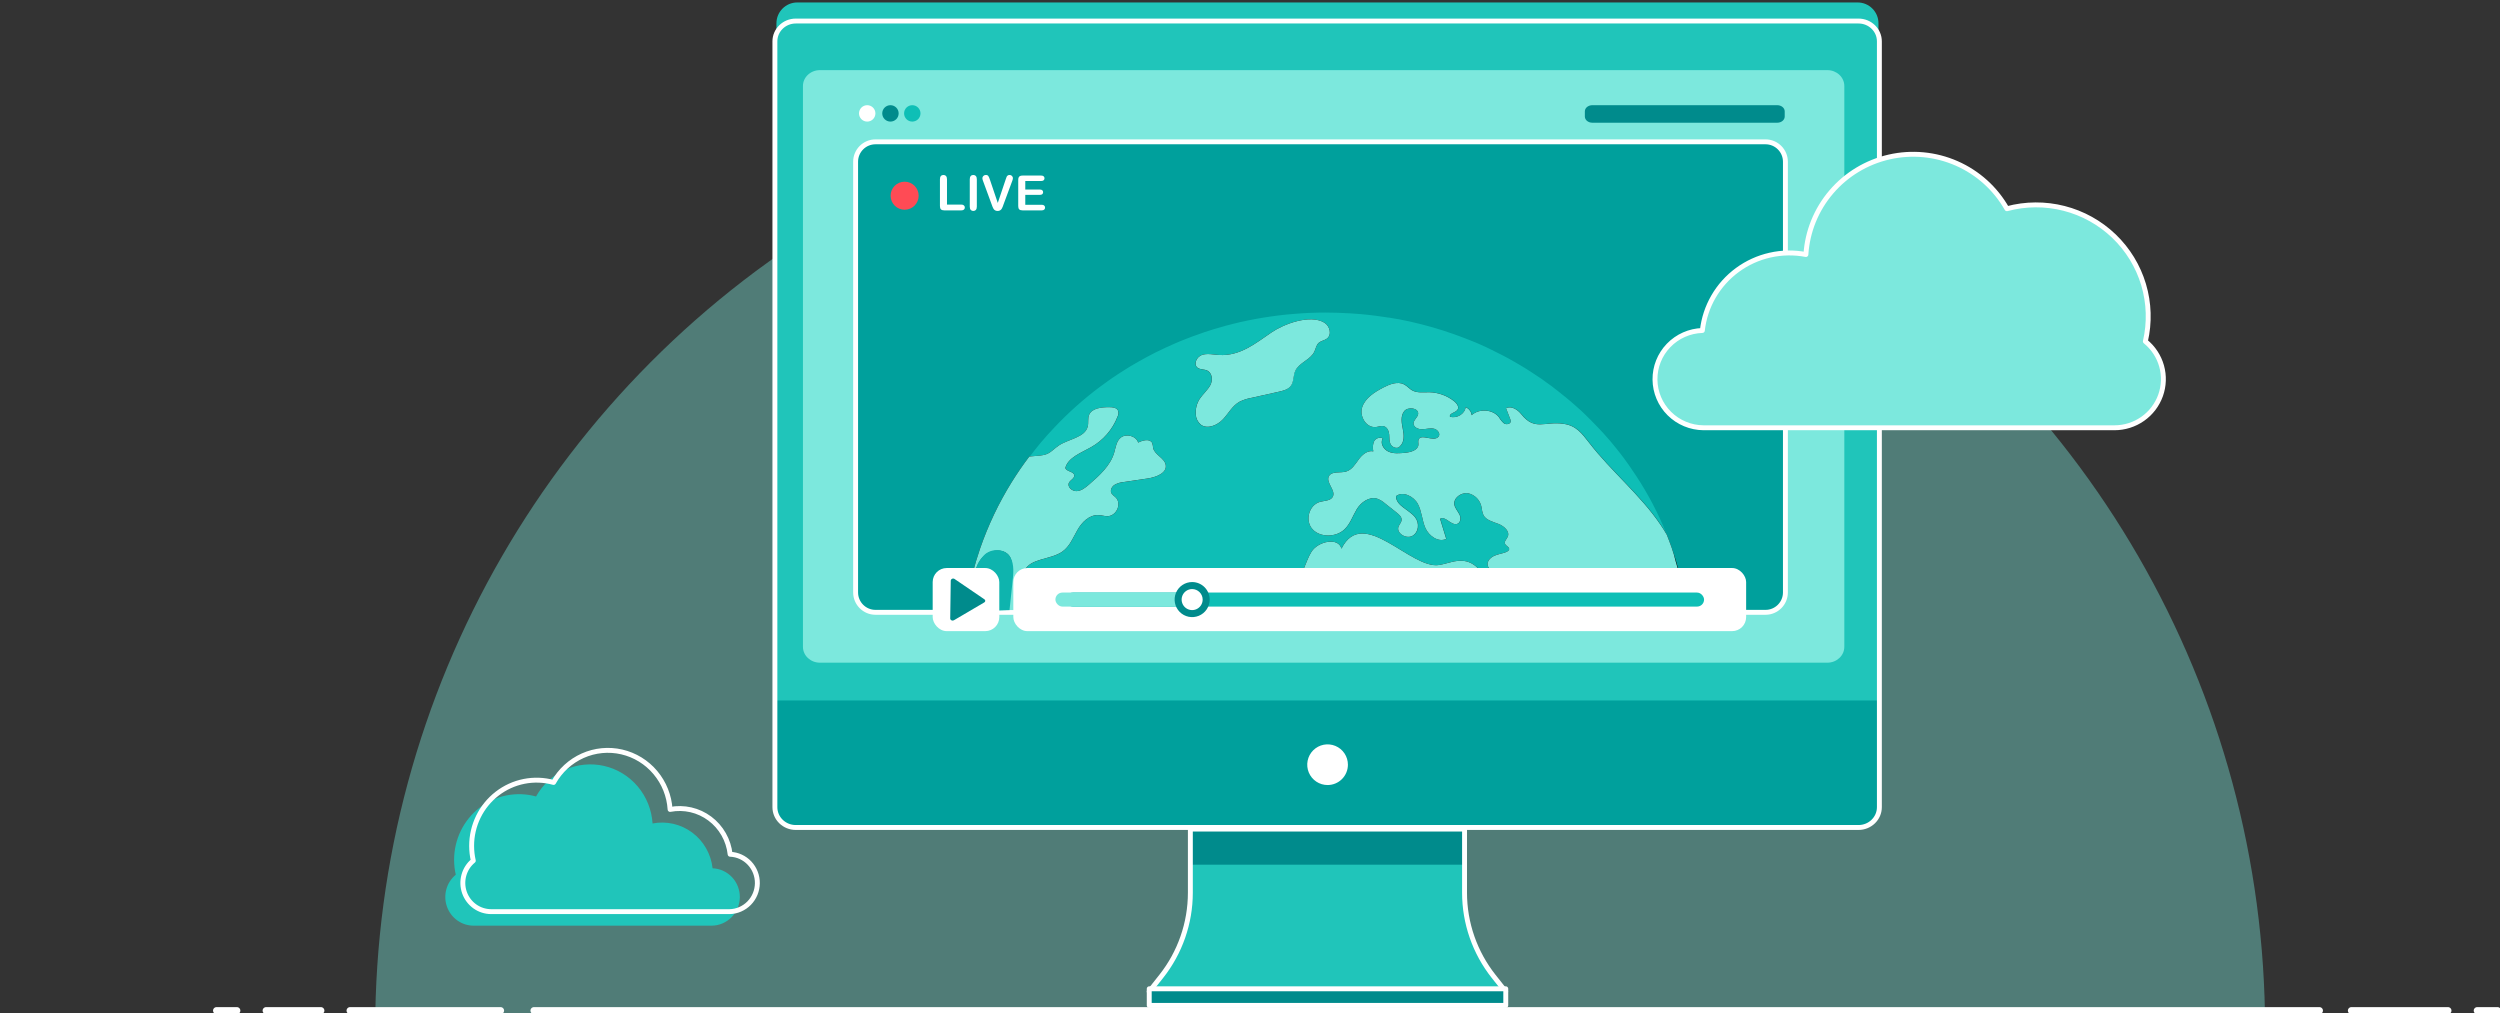
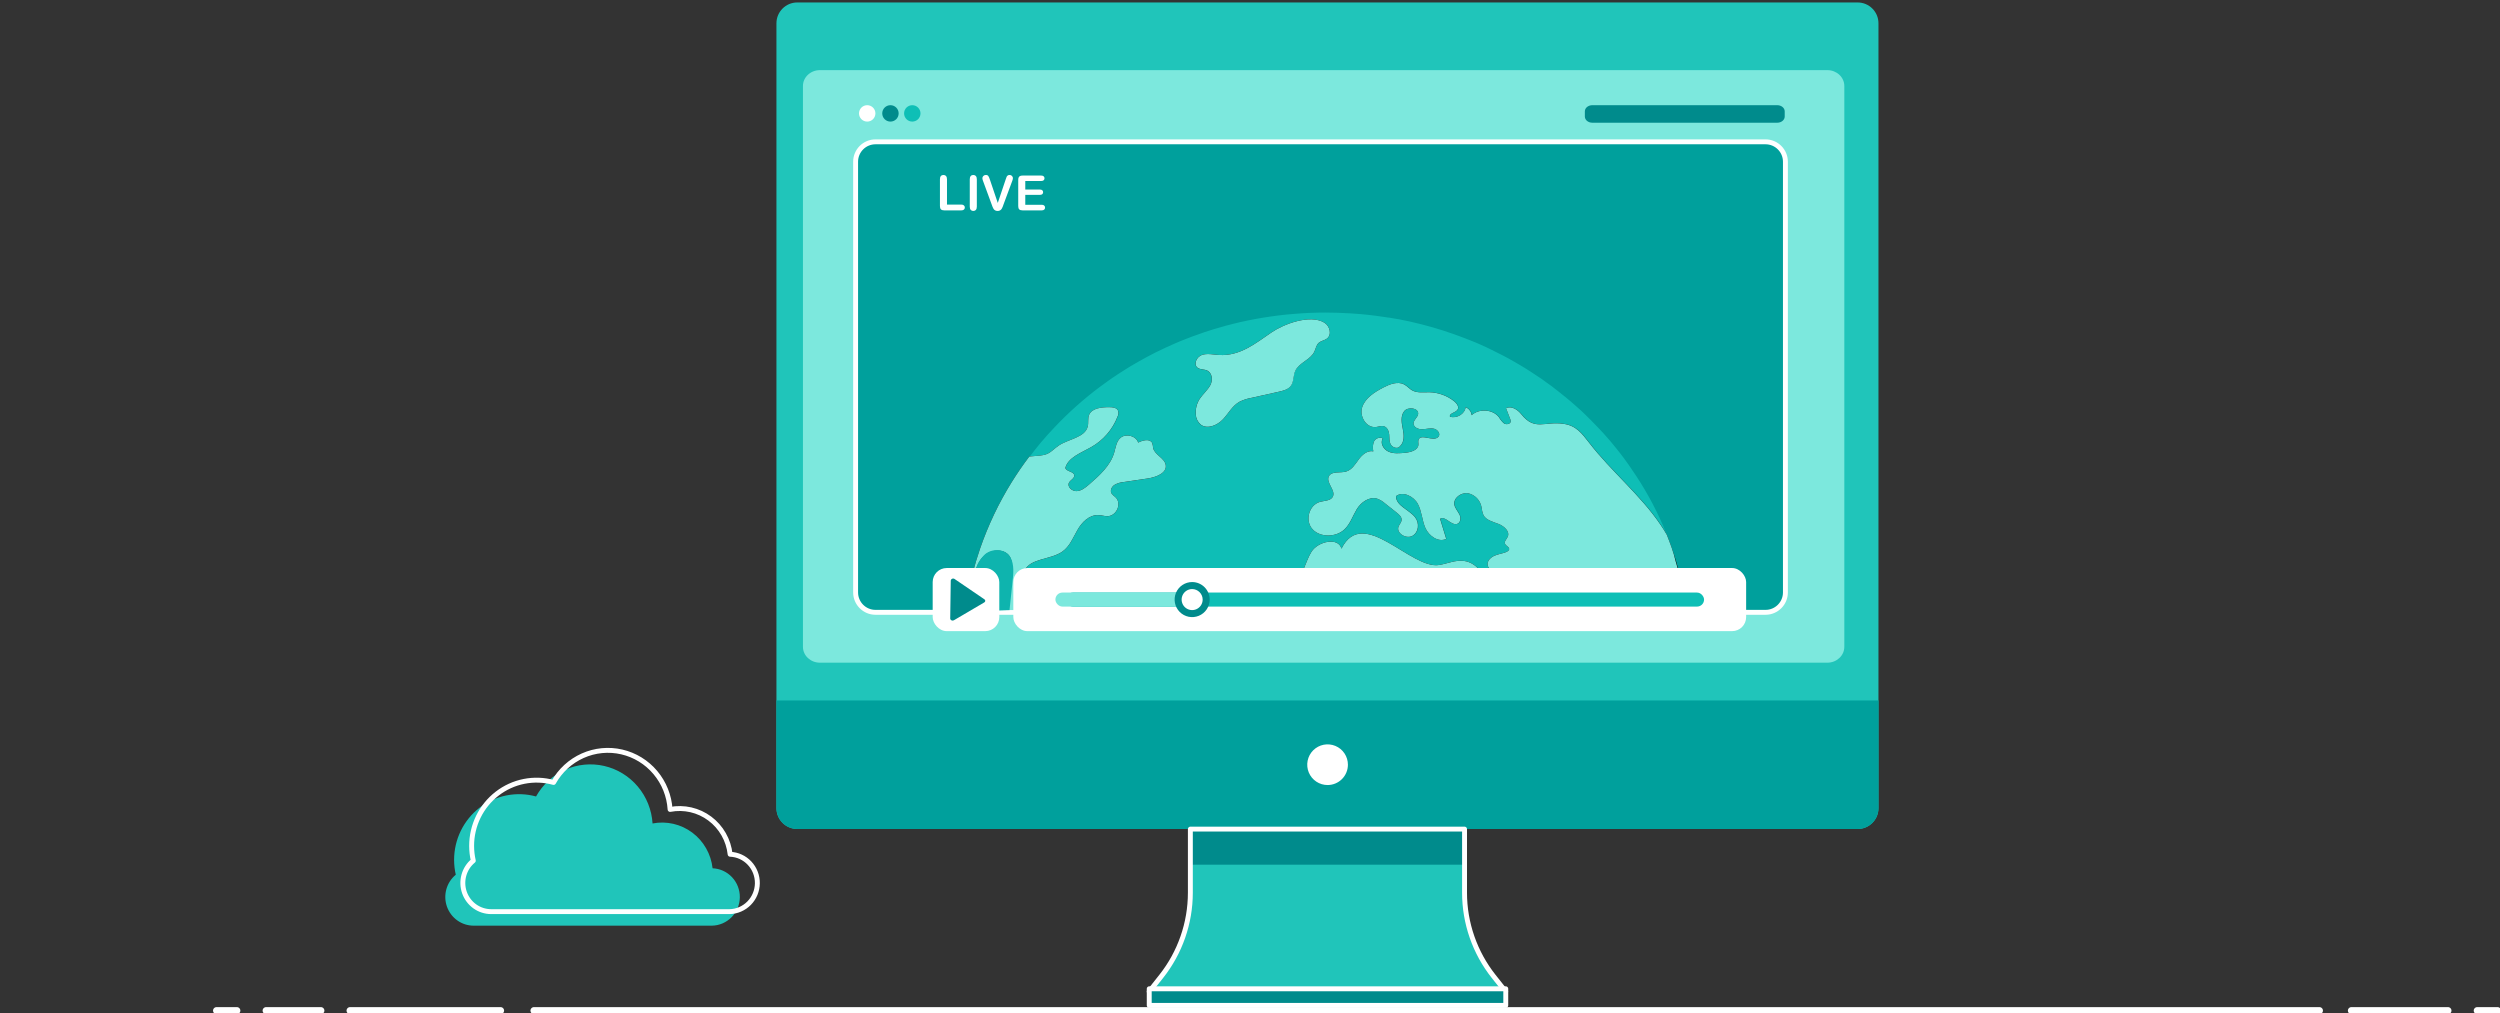
<svg xmlns="http://www.w3.org/2000/svg" width="713" height="289" viewBox="0 0 713 289" fill="none">
  <rect x="0" y="0" width="713" height="289" fill="#333333" stroke="none" />
  <g clip-path="url(#clip0_4644_6914)">
-     <circle cx="376.5" cy="293.5" r="269.5" fill="#7CE8DD" fill-opacity="0.4" />
    <path d="M529.797 0.701H227.382C224.101 0.701 221.441 3.361 221.441 6.642V230.479C221.441 233.76 224.101 236.42 227.382 236.42H529.797C533.078 236.42 535.738 233.76 535.738 230.479V6.642C535.738 3.361 533.078 0.701 529.797 0.701Z" fill="#20C5BA" />
    <path d="M221.441 199.779H535.738V230.493C535.738 232.068 535.112 233.579 533.998 234.694C532.884 235.808 531.373 236.434 529.797 236.434H227.389C225.814 236.434 224.302 235.808 223.188 234.694C222.074 233.579 221.448 232.068 221.448 230.493V199.779H221.441Z" fill="#00A09C" />
    <path d="M417.689 254.6V236.462H339.49V254.6C339.486 263.265 336.559 271.675 331.181 278.469L327.755 282.791H429.417L425.991 278.469C420.613 271.675 417.688 263.264 417.689 254.6V254.6Z" fill="#20C5BA" />
    <path d="M417.549 236.798H339.784V246.606H417.549V236.798Z" fill="#008B8C" />
    <path d="M417.689 254.6V236.462H339.49V254.6C339.486 263.265 336.559 271.675 331.181 278.469L327.755 282.791H429.417L425.991 278.469C420.613 271.675 417.688 263.264 417.689 254.6V254.6Z" stroke="white" stroke-width="1.401" stroke-linecap="round" stroke-linejoin="round" />
    <path d="M429.445 282H327.762V286.743H429.445V282Z" fill="#008B8C" stroke="white" stroke-width="1.401" stroke-linecap="round" stroke-linejoin="round" />
    <path d="M329.079 115.387C329.079 115.387 328.091 115.387 324.946 113.985C321.8 112.584 319.229 113.096 320.805 113.803C322.381 114.511 325.338 115.59 325.338 115.59C325.338 115.59 321.989 115.415 324.946 116.29C327.902 117.166 331.881 116.452 329.079 115.387Z" fill="black" />
    <path d="M367.905 106.111C367.905 106.111 366.91 109.319 366.329 110.02C365.747 110.721 363.372 111.799 362.784 113.761C362.195 115.723 362.784 118.581 363.961 120.361C365.138 122.14 366.133 122.322 368.865 123.037C371.597 123.751 375.759 123.037 377.335 123.219C378.911 123.401 376.747 126.253 376.747 127.142C376.747 128.032 380.684 129.819 380.88 131.423C381.076 133.027 379.304 136.418 380.88 138.555C382.456 140.692 383.045 142.121 383.045 143.375C383.045 144.629 382.456 146.584 386.394 147.116C390.331 147.648 393.091 146.044 393.68 143.725C394.268 141.406 394.268 139.094 396.041 138.198C396.915 137.725 397.617 136.986 398.042 136.088C398.468 135.189 398.597 134.179 398.409 133.202C398.016 131.241 397.617 128.389 399.193 127.317C400.77 126.246 403.922 124.291 404.097 122.322C404.273 120.354 402.521 122.147 399.964 120.361C397.407 118.574 394.646 113.229 394.051 111.799C393.455 110.37 393.462 109.13 395.627 111.799C397.792 114.469 398.437 119.828 401.778 119.828C405.12 119.828 409.849 116.08 410.045 114.301C410.241 112.521 408.077 113.6 405.716 111.982C403.355 110.363 401.778 106.454 404.728 107.519C407.677 108.584 411.622 112.157 413.198 112.157C414.774 112.157 419.503 110.552 419.699 113.411C419.896 116.269 418.712 120.9 421.472 121.075C424.232 121.25 423.441 118.224 424.225 117.152C425.01 116.08 429.347 112.871 430.334 113.586C431.322 114.301 430.727 117.152 433.284 117.334C435.841 117.516 436.829 118.035 436.044 118.938C435.259 119.842 435.056 122.862 436.044 122.504C437.032 122.147 435.848 119.114 437.62 120.01C439.393 120.907 442.146 119.114 442.146 118.224C442.146 117.334 438.804 116.262 439.785 114.658C440.766 113.054 443.919 112.696 446.091 112.514C448.262 112.332 450.224 109.305 449.236 107.519C448.248 105.732 447.464 104.492 448.648 104.135C449.832 103.778 447.863 102.734 447.863 102.173C447.863 101.613 449.635 100.212 450.812 101.277C451.989 102.342 451.408 103.778 452.389 104.85C453.37 105.922 454.554 105.739 454.554 104.31C454.476 103.047 454.279 101.795 453.965 100.569C453.965 100.569 455.738 99.168 456.725 99.315C457.713 99.462 460.467 96.288 461.251 93.97C462.036 91.651 461.447 90.221 460.27 90.221C459.093 90.221 457.118 87.727 459.283 86.298C461.447 84.869 464.796 83.804 466.372 84.337C467.949 84.869 469.133 84.154 470.114 82.732C471.094 81.31 473.462 81.331 474.646 81.331C475.83 81.331 477.007 78.655 477.204 80.084C477.4 81.513 473.07 84.54 472.299 86.501C471.529 88.463 470.723 91.496 472.496 91.679C474.268 91.861 475.06 88.82 475.452 87.398C475.844 85.976 476.041 83.475 477.225 83.293C478.408 83.111 478.997 83.832 480.77 82.592C482.542 81.352 484.903 81.191 485.302 79.383C485.702 77.576 486.479 73.674 484.314 71.677C482.15 69.68 480.77 70.976 478.409 71.677C476.048 72.377 473.287 68.293 473.287 68.293C471.787 68.065 470.272 67.945 468.754 67.936C466.393 67.936 465.406 65.435 463.85 65.26C462.295 65.084 462.449 67.396 460.894 67.936C459.339 68.475 458.925 68.111 457.741 68.111C456.557 68.111 455.38 68.468 454.988 67.41C454.596 66.353 453.587 64.559 452.228 64.384C450.869 64.209 449.271 64.916 448.486 64.916C447.702 64.916 444.942 64.026 444.157 64.026C443.372 64.026 440.409 64.559 440.409 64.559C440.409 64.559 444.745 59.031 443.954 57.602C443.162 56.173 440.016 55.823 438.244 56.355C436.471 56.888 434.699 56.712 433.522 57.427C432.345 58.142 428.989 58.674 428.001 60.103C427.014 61.532 427.217 62.065 425.837 62.955C424.456 63.844 424.435 65.274 424.66 66.703C424.884 68.132 422.887 65.091 421.507 66.002C420.127 66.913 419.342 67.403 419.734 68.678C420.127 69.954 421.703 71.348 421.311 72.602C420.918 73.856 417.962 74.921 417.962 73.134C417.962 71.348 419.538 64.398 417.366 64.573C415.195 64.748 414.613 67.249 415.202 69.036C415.79 70.822 416.19 71.53 415.006 71.53C413.822 71.53 412.252 69.211 411.068 70.458C409.884 71.705 406.535 71.859 404.959 72.062C403.383 72.265 401.022 74.563 399.845 75.453C398.668 76.343 398.269 77.772 396.097 77.947C393.925 78.122 392.559 74.206 393.54 74.206C394.52 74.206 398.072 75.986 398.072 73.849C398.072 71.712 392.559 69.568 389.798 69.211C387.038 68.854 382.709 69.912 381.924 72.244C381.139 74.577 381.525 77.947 378.967 80.266C376.41 82.585 374.834 85.261 376.803 85.261C378.771 85.261 379.948 82.585 380.151 84.729C380.159 85.095 380.284 85.448 380.508 85.738C380.732 86.027 381.043 86.237 381.395 86.337C381.747 86.437 382.122 86.421 382.464 86.291C382.807 86.162 383.099 85.926 383.297 85.619C383.893 84.547 383.892 82.41 383.892 80.448C383.892 78.487 387.437 74.921 388.026 76.525C388.614 78.129 386.057 80.623 386.057 82.228C386.057 83.832 389.014 82.585 390.583 82.585C392.152 82.585 393.343 83.657 390.786 83.986C388.229 84.316 388.026 84.344 387.437 85.948C386.849 87.552 387.634 88.624 385.266 89.156C382.898 89.689 377.195 88.799 376.011 90.761C374.827 92.722 374.238 93.794 373.061 94.152C371.884 94.509 369.517 94.334 369.909 95.938C370.301 97.543 371.485 96.639 370.89 98.257C370.294 99.876 368.333 97.36 367.541 98.615C366.749 99.868 368.725 105.564 370.497 103.96C371.68 102.79 372.618 101.397 373.258 99.862C373.258 99.862 375.03 99.679 375.422 98.965C375.815 98.25 378.379 96.653 379.164 98.965C379.948 101.277 381.132 100.751 381.132 101.823C381.132 102.895 379.164 104.142 380.936 103.427C382.709 102.713 383.696 102.895 383.101 100.751C382.505 98.607 380.348 96.113 381.525 96.653C382.701 97.192 384.089 98.965 384.677 100.219C385.266 101.473 388.222 105.032 388.614 103.603C389.007 102.173 388.222 99.679 388.811 99.679C389.399 99.679 390.583 98.278 390.982 96.828C391.382 95.378 396.3 97.003 397.288 98.229C398.276 99.455 396.307 100.723 394.135 100.723C391.963 100.723 389.231 102.124 390.989 103.399C392.748 104.675 395.515 101.998 395.894 103.932C396.272 105.866 395.305 107.68 393.729 107.68C392.152 107.68 390.184 106.979 388.825 106.979C387.466 106.979 387.255 108.766 384.691 108.226C382.127 107.687 381.539 105.55 379.57 104.303C377.601 103.056 375.829 103.946 374.252 104.485C372.676 105.025 368.886 104.682 367.905 106.111Z" fill="black" />
-     <path d="M416.154 55.633C415.559 56.887 414.681 57.985 413.59 58.842C412.014 59.914 407.88 63.305 407.88 65.267C407.88 67.228 409.653 69.015 406.899 68.3C404.146 67.585 407.488 60.454 409.457 58.667C411.425 56.881 411.425 57.777 413.002 56.881C414.578 55.984 415.951 54.211 416.154 55.633Z" fill="black" />
    <path d="M445.895 123.948C445.895 123.948 443.527 123.948 442.743 125.727C441.958 127.507 445.104 129.118 446.091 127.871C447.079 126.624 446.68 125.013 447.072 124.123C447.465 123.233 447.072 122.876 445.895 123.948Z" fill="black" />
    <path d="M439 127.331C439 127.331 437.599 120.732 437.032 122.693C436.667 123.794 436.667 124.983 437.032 126.084C437.032 126.084 431.714 122.161 432.303 124.48C432.891 126.799 437.032 128.228 439 129.65C440.969 131.072 441.165 130.897 443.905 131.794C446.644 132.691 448.437 131.255 446.273 130.897C444.108 130.54 440.563 128.796 439.771 128.403C439.556 128.314 439.369 128.166 439.233 127.977C439.097 127.788 439.017 127.564 439 127.331Z" fill="black" />
-     <path d="M462.435 128.235C462.435 128.235 453.573 125.202 454.553 126.981C455.534 128.761 458.694 128.235 459.282 129.125C459.871 130.015 460.27 131.801 461.643 131.801C463.016 131.801 464.207 131.262 464.992 132.159C465.777 133.055 467.556 134.26 468.145 133.406C468.733 132.551 467.36 131.444 466.372 130.197C465.384 128.95 462.435 128.235 462.435 128.235Z" fill="black" />
+     <path d="M462.435 128.235C462.435 128.235 453.573 125.202 454.553 126.981C455.534 128.761 458.694 128.235 459.282 129.125C459.871 130.015 460.27 131.801 461.643 131.801C463.016 131.801 464.207 131.262 464.992 132.159C465.777 133.055 467.556 134.26 468.145 133.406C468.733 132.551 467.36 131.444 466.372 130.197Z" fill="black" />
    <path d="M462.435 133.756C462.435 133.756 462.239 136.432 460.27 136.25C458.302 136.068 459.871 133.398 457.314 133.756C454.757 134.113 455.149 135.858 453.769 135.858C452.389 135.858 450.028 136.558 449.832 137.259C449.636 137.959 448.059 138.66 446.875 138.66C445.691 138.66 444.514 140.979 444.907 142.226C445.299 143.473 446.091 145.077 446.091 146.324C446.091 147.571 446.091 148.643 448.255 148.111C450.42 147.578 453.769 145.077 456.326 145.967C458.883 146.857 461.055 149.89 462.631 150.787C464.208 151.684 465.189 152.566 466.569 150.248C467.949 147.929 469.917 145.61 469.917 142.758C469.917 139.907 467.753 139.725 465.98 137.049C464.208 134.372 463.024 132.327 462.435 133.756Z" fill="black" />
    <path d="M481.541 152.658C481.541 152.658 482.129 153.015 480.14 153.912C478.15 154.809 477.772 156.049 479.152 156.763C480.532 157.478 482.305 154.802 482.893 153.912C483.482 153.022 484.098 150.878 481.541 152.658Z" fill="black" />
    <path d="M403.748 134.645C403.748 134.645 402.76 134.47 401.38 135.717C400 136.964 401.184 137.679 400.792 139.283C400.399 140.888 400.792 142.674 402.368 141.602C403.944 140.53 405.521 136.789 405.521 135.36C405.521 133.931 405.128 132.684 403.748 134.645Z" fill="black" />
    <path d="M388.187 47.072C388.187 47.072 388.384 47.773 385.826 47.254C383.269 46.736 382.478 48.144 381.889 48.319C381.301 48.494 378.344 46.715 378.54 48.859C378.736 51.002 381.294 53.854 382.281 52.242C383.269 50.631 382.478 52.242 381.294 53.854C380.11 55.465 382.695 57.595 383.858 56.173C385.021 54.751 385.035 49.931 385.63 51.535C386.226 53.139 387.207 55.991 388.384 54.743C389.561 53.496 386.415 50.106 386.415 49.034C386.415 47.962 387.003 49.734 388.58 48.676C390.156 47.619 389.96 46.897 388.187 47.072Z" fill="black" />
    <path d="M439.197 51.535C439.197 51.535 439.982 49.034 438.013 49.216C436.044 49.398 433.88 50.82 435.652 52.067C437.425 53.315 439.197 51.535 439.197 51.535Z" fill="black" />
    <path d="M435.652 46.715C435.26 46.015 433.683 41.013 432.499 42.435C431.315 43.857 433.088 47.612 433.088 47.612C433.088 47.612 432.303 49.013 434.076 49.217C435.848 49.42 435.652 46.715 435.652 46.715Z" fill="black" />
    <path d="M319.06 58.877C318.243 58.595 317.453 58.238 316.699 57.812C314.535 56.74 313.351 52.817 312.762 55.136C312.174 57.455 315.123 60.131 316.503 60.839C317.883 61.546 323.593 61.539 322.809 59.592C322.024 57.644 319.06 58.877 319.06 58.877Z" fill="black" />
    <path d="M326.977 67.053C325.173 66.436 323.452 65.596 321.856 64.552C320.454 63.48 318.114 61.701 317.127 63.151C316.139 64.601 316.734 68.861 318.311 69.751C319.887 70.64 322.248 68.686 323.628 70.451C325.008 72.217 326.781 74.017 326.381 75.271C325.982 76.525 325.204 77.59 326.781 79.37C328.357 81.149 330.522 81.331 330.522 79.012C330.522 76.693 328.553 75.271 330.123 75.089C331.692 74.907 333.275 76.693 332.49 74.199C331.706 71.705 330.522 70.808 329.926 69.919C329.029 68.879 328.042 67.92 326.977 67.053V67.053Z" fill="black" />
    <path d="M129.986 249.473C129.672 248.088 129.513 246.671 129.51 245.25C129.508 242.369 130.162 239.527 131.421 236.944C132.681 234.361 134.513 232.107 136.774 230.356C139.035 228.606 141.664 227.406 144.458 226.851C147.251 226.296 150.134 226.399 152.881 227.154C154.763 223.776 157.674 221.104 161.18 219.536C164.686 217.968 168.599 217.588 172.335 218.454C176.072 219.319 179.432 221.384 181.914 224.339C184.396 227.294 185.867 230.982 186.109 234.852C188.072 234.473 190.091 234.508 192.039 234.956C193.988 235.405 195.824 236.255 197.431 237.456C199.039 238.656 200.384 240.18 201.382 241.932C202.38 243.683 203.009 245.625 203.23 247.634C205.333 247.719 207.322 248.629 208.772 250.173C210.223 251.717 211.022 253.771 211 255.901C210.977 258.031 210.135 260.068 208.653 261.58C207.17 263.092 205.163 263.96 203.058 264H135.097C133.426 264.003 131.795 263.481 130.429 262.508C129.063 261.534 128.029 260.157 127.468 258.564C126.908 256.971 126.849 255.242 127.3 253.614C127.751 251.986 128.689 250.54 129.986 249.473V249.473Z" fill="#20C5BA" />
    <path d="M134.986 245.473C134.672 244.088 134.513 242.671 134.51 241.25C134.508 238.369 135.162 235.527 136.421 232.944C137.681 230.361 139.513 228.107 141.774 226.356C144.035 224.606 146.664 223.406 149.458 222.851C152.251 222.296 155.134 222.399 157.881 223.154C159.763 219.776 162.674 217.104 166.18 215.536C169.686 213.968 173.599 213.588 177.335 214.454C181.072 215.319 184.432 217.384 186.914 220.339C189.396 223.294 190.867 226.982 191.109 230.852C193.072 230.473 195.091 230.508 197.039 230.956C198.988 231.405 200.824 232.255 202.431 233.456C204.039 234.656 205.384 236.18 206.382 237.932C207.38 239.683 208.009 241.625 208.23 243.634C210.333 243.719 212.322 244.629 213.772 246.173C215.223 247.717 216.022 249.771 216 251.901C215.977 254.031 215.135 256.068 213.653 257.58C212.17 259.092 210.163 259.96 208.058 260H140.097C138.426 260.003 136.795 259.481 135.429 258.508C134.063 257.534 133.029 256.157 132.468 254.564C131.908 252.971 131.849 251.242 132.3 249.614C132.751 247.986 133.689 246.54 134.986 245.473V245.473Z" stroke="white" stroke-width="1.4" stroke-linecap="round" stroke-linejoin="round" />
    <path d="M308.819 70.086C308.223 69.892 307.709 69.508 307.353 68.993C306.997 68.478 306.821 67.86 306.85 67.235C306.85 64.916 304.881 62.065 304.293 63.669C303.704 65.273 302.324 65.806 300.748 64.559C299.171 63.312 297.595 60.635 296.019 61.882C294.443 63.129 289.714 65.806 293.658 67.06C297.602 68.314 298.975 65.806 299.368 66.359C299.76 66.913 298.975 66.716 299.368 68.853C299.76 70.99 301.932 72.062 303.704 72.062C305.477 72.062 305.869 70.282 306.654 70.997C307.438 71.712 309.61 72.58 308.819 70.086Z" fill="black" />
    <path d="M384.425 218.099C384.427 216.952 384.088 215.83 383.451 214.875C382.815 213.92 381.909 213.175 380.849 212.735C379.789 212.295 378.623 212.179 377.497 212.402C376.371 212.625 375.337 213.177 374.525 213.988C373.713 214.799 373.16 215.833 372.936 216.958C372.711 218.084 372.826 219.25 373.265 220.311C373.703 221.371 374.447 222.277 375.401 222.915C376.355 223.553 377.477 223.893 378.625 223.893C380.162 223.893 381.636 223.283 382.724 222.197C383.812 221.11 384.424 219.637 384.425 218.099Z" fill="white" />
    <path d="M521.149 20H233.851C231.172 20 229 22.026 229 24.524V184.476C229 186.974 231.172 189 233.851 189H521.149C523.828 189 526 186.974 526 184.476V24.524C526 22.026 523.828 20 521.149 20Z" fill="#7CE8DD" />
    <path d="M506.874 30H454.126C452.952 30 452 30.789 452 31.762V33.238C452 34.211 452.952 35 454.126 35H506.874C508.048 35 509 34.211 509 33.238V31.762C509 30.789 508.048 30 506.874 30Z" fill="#008B8C" />
    <path d="M503.525 40.452H249.696C246.562 40.452 244.021 42.993 244.021 46.127V168.96C244.021 172.094 246.562 174.635 249.696 174.635H503.525C506.659 174.635 509.2 172.094 509.2 168.96V46.127C509.2 42.993 506.659 40.452 503.525 40.452Z" fill="#00A09C" stroke="white" stroke-width="1.4" stroke-miterlimit="10" />
    <path d="M247.328 34.68C248.621 34.68 249.668 33.632 249.668 32.34C249.668 31.048 248.621 30 247.328 30C246.036 30 244.988 31.048 244.988 32.34C244.988 33.632 246.036 34.68 247.328 34.68Z" fill="white" />
    <path d="M253.955 34.68C255.248 34.68 256.295 33.632 256.295 32.34C256.295 31.048 255.248 30 253.955 30C252.663 30 251.615 31.048 251.615 32.34C251.615 33.632 252.663 34.68 253.955 34.68Z" fill="#008B8C" />
    <path d="M260.184 34.68C261.476 34.68 262.524 33.632 262.524 32.34C262.524 31.048 261.476 30 260.184 30C258.891 30 257.844 31.048 257.844 32.34C257.844 33.632 258.891 34.68 260.184 34.68Z" fill="#0EBFB6" />
    <path opacity="0.5" d="M475.116 151.845C472.841 146.246 470.026 140.882 466.709 135.83C466.003 134.742 465.282 133.674 464.544 132.628C464.081 131.984 463.605 131.318 463.143 130.681C462.54 129.847 461.896 129.048 461.258 128.243C460.747 127.591 460.235 126.96 459.71 126.344C459.352 125.91 459.009 125.475 458.596 125.048C458.183 124.62 457.776 124.074 457.314 123.591L455.913 122.091C455.772 121.929 455.623 121.774 455.464 121.629C454.988 121.104 454.483 120.599 453.972 120.088C453.936 120.025 453.886 119.972 453.825 119.934C453.692 119.793 453.545 119.653 453.397 119.513C452.984 119.079 452.543 118.665 452.115 118.245C451.415 117.545 450.714 116.886 449.951 116.241C449.341 115.667 448.718 115.128 448.08 114.588C447.443 114.049 446.966 113.628 446.392 113.187C445.817 112.746 445.271 112.276 444.696 111.828C443.996 111.267 443.295 110.728 442.595 110.188C440.605 108.689 438.552 107.267 436.45 105.943C435.925 105.6 435.421 105.277 434.895 104.955C434.37 104.633 433.823 104.303 433.298 103.995C432.772 103.687 432.233 103.358 431.693 103.07C431.154 102.783 430.607 102.447 430.068 102.153C429.529 101.858 429.199 101.676 428.751 101.452C428.524 101.32 428.29 101.2 428.05 101.095C427.119 100.604 426.166 100.128 425.248 99.694C424.772 99.462 424.295 99.224 423.805 98.993C423.195 98.699 422.572 98.419 421.948 98.159C421.86 98.106 421.766 98.064 421.668 98.033C421.108 97.788 420.554 97.536 419.98 97.333C419.174 97.01 418.368 96.688 417.563 96.38C416.645 96.023 415.727 95.679 414.76 95.343C413.793 95.007 412.693 94.642 411.643 94.292C410.592 93.942 409.541 93.627 408.462 93.318C407.383 93.01 406.36 92.73 405.239 92.45C403.137 91.91 400.938 91.434 398.759 91.013H398.64C397.806 90.859 396.965 90.705 396.132 90.579C396.076 90.573 396.019 90.573 395.963 90.579C395.606 90.516 395.263 90.453 394.85 90.411C393.294 90.159 391.718 89.963 390.121 89.787C389.945 89.787 389.742 89.745 389.546 89.731C389.091 89.668 388.628 89.633 388.145 89.591C387.094 89.493 386.043 89.416 384.978 89.36C383.913 89.304 382.764 89.234 381.644 89.206C380.523 89.178 379.318 89.143 378.141 89.143C375.058 89.143 372.003 89.262 368.984 89.528C368.283 89.57 367.583 89.633 366.882 89.71C366.182 89.787 365.404 89.864 364.668 89.963C363.933 90.061 363.19 90.145 362.468 90.257C361.747 90.369 361.004 90.467 360.269 90.593C359.645 90.684 359.001 90.796 358.377 90.915C356.836 91.195 355.311 91.506 353.802 91.847C353.092 92.001 352.392 92.169 351.7 92.352C351 92.527 350.299 92.709 349.599 92.898C348.436 93.206 347.301 93.543 346.173 93.886L343.42 94.761C343.394 94.767 343.37 94.779 343.35 94.796C342.418 95.105 341.514 95.427 340.596 95.77L340.449 95.812C339.608 96.121 338.775 96.45 337.955 96.772C336.918 97.171 335.902 97.606 334.9 98.04C334.046 98.412 333.205 98.783 332.385 99.168C331.566 99.553 330.613 100.002 329.744 100.436L329.646 100.478C328.805 100.899 327.972 101.333 327.152 101.774C326.332 102.216 325.457 102.692 324.623 103.176C323.831 103.624 323.061 104.072 322.29 104.535C321.996 104.703 321.715 104.892 321.421 105.074C320.602 105.572 319.81 106.083 319.004 106.608C318.023 107.239 317.071 107.904 316.118 108.57C315.277 109.159 314.455 109.756 313.652 110.364C309.032 113.823 304.717 117.671 300.754 121.867C299.353 123.324 298.043 124.803 296.761 126.316C295.682 127.619 294.659 128.929 293.629 130.288C293.888 130.288 294.154 130.225 294.414 130.211C295.892 130.106 297.454 130.148 298.778 129.511C300.102 128.873 300.88 127.906 302.001 127.164C304.852 125.251 309.532 124.894 310.303 121.678C310.569 120.599 310.254 119.422 310.681 118.392C311.487 116.459 314.226 116.178 316.426 116.213C317.365 116.213 318.465 116.333 318.892 117.11C319.008 117.397 319.06 117.706 319.043 118.014C319.026 118.323 318.941 118.624 318.794 118.897C317.346 122.566 314.669 125.619 311.221 127.535C308.369 129.174 304.642 130.442 303.85 133.497C304.243 134.534 306.247 134.457 306.415 135.536C306.527 136.404 305.343 136.853 304.922 137.637C304.299 138.765 305.721 140.138 307.087 140.075C308.453 140.012 309.581 139.088 310.59 138.226C313.575 135.613 316.713 132.803 317.799 129.118C318.255 127.584 318.423 125.79 319.733 124.775C321.295 123.57 324.083 124.403 324.637 126.239C325.933 125.538 327.951 125.055 328.623 126.316C328.777 126.788 328.871 127.278 328.903 127.773C329.331 129.749 332.203 130.646 332.497 132.635C332.841 134.94 329.695 136.138 327.264 136.481C325.043 136.811 322.829 137.133 320.615 137.469C319.643 137.535 318.699 137.823 317.855 138.31C317.071 138.863 316.573 139.914 317.036 140.734C317.369 141.151 317.755 141.523 318.184 141.841C320.027 143.571 318.514 147.144 315.922 147.221C315.032 147.221 314.163 146.941 313.273 146.913C310.653 146.801 308.565 149.015 307.318 151.159C306.071 153.302 305.133 155.825 303.031 157.31C299.654 159.706 293.825 159.145 292.186 162.823C291.527 164.309 291.87 165.976 292.137 167.566C292.179 167.819 292.214 168.071 292.242 168.33H364.402C365.901 167.763 367.534 167.342 368.816 166.438C371.772 164.337 372.172 160.378 374.028 157.38C375.885 154.381 381.735 153.113 382.589 156.49C388.761 144.062 402.395 162.522 410.501 161.135C412.855 160.736 415.153 159.671 417.506 159.979C421.584 160.518 423.735 164.652 425.164 168.33H428.562C428.176 167.048 428.197 165.633 427.399 164.54C426.481 163.258 424.526 162.515 424.393 160.967C424.316 159.888 425.269 158.928 426.32 158.466C427.371 158.003 428.548 157.849 429.634 157.429C430.061 157.261 430.537 156.967 430.551 156.539C430.551 155.888 429.599 155.621 429.353 155.019C429.108 154.416 429.83 153.709 430.138 153.043C430.839 151.53 429.143 150.003 427.518 149.386C425.893 148.77 423.952 148.314 423.195 146.836C422.921 146.125 422.744 145.381 422.67 144.622C422.498 143.651 422.042 142.754 421.358 142.044C420.674 141.334 419.794 140.844 418.831 140.636C416.813 140.328 414.578 142.037 414.907 143.901C415.104 144.93 415.923 145.736 416.372 146.703C416.82 147.67 416.694 149.078 415.671 149.393C413.941 149.884 412.287 146.92 410.844 147.936C411.432 149.835 412.007 151.74 412.595 153.653C410.332 154.739 407.621 152.77 406.654 150.549C405.688 148.328 405.653 145.806 404.504 143.676C403.355 141.547 400.251 139.935 398.282 141.449C398.184 144.202 402.045 145.309 403.747 147.537C404.98 149.141 404.798 151.74 402.976 152.77C401.155 153.8 398.303 152.013 398.99 150.15C399.235 149.498 399.81 148.959 399.873 148.265C399.943 147.397 399.172 146.703 398.472 146.163C397.369 145.281 396.269 144.41 395.172 143.55C394.488 142.935 393.691 142.459 392.825 142.149C390.562 141.533 388.292 143.263 387.094 145.162C385.896 147.06 385.224 149.323 383.591 150.913C381.216 153.225 376.697 153.365 374.484 150.913C372.27 148.461 373.384 143.95 376.683 143.067C377.93 142.745 379.486 142.773 380.186 141.736C381.335 139.9 378.085 137.532 379.184 135.697C380.06 134.296 382.358 134.926 384.033 134.443C385.707 133.959 386.625 132.39 387.606 131.031C388.586 129.672 390.107 128.327 391.809 128.684C391.581 127.753 391.644 126.775 391.991 125.882C392.433 125.013 393.68 124.48 394.506 125.013C393.666 126.309 394.667 128.116 396.125 128.768C397.582 129.419 399.298 129.265 400.903 129.09C402.507 128.915 404.532 128.348 404.665 126.834C404.714 126.344 404.518 125.818 404.714 125.356C405.414 123.549 408.966 126.057 410.318 124.578C411.11 123.822 410.241 122.477 409.142 122.231C408.042 121.986 406.921 122.358 405.807 122.386C404.693 122.414 403.327 121.874 403.278 120.83C403.229 119.786 404.462 119.051 404.595 118.028C404.805 116.291 401.687 115.849 400.587 117.25C399.487 118.651 399.887 120.592 400.209 122.302C400.531 124.011 400.72 126.043 399.368 127.248C398.794 128.067 397.302 127.633 396.811 126.771C396.321 125.91 396.419 124.852 396.335 123.878C396.251 122.904 395.795 121.776 394.773 121.517C394.072 121.328 393.315 121.657 392.594 121.748C389.735 122.07 387.753 118.595 388.649 116.031C389.546 113.467 392.152 111.828 394.646 110.483C396.482 109.53 398.766 108.633 400.587 109.607C401.442 110.055 402.031 110.826 402.871 111.288C404.314 112.094 406.101 111.8 407.775 111.828C410.378 111.89 412.887 112.809 414.914 114.441C415.65 115.071 416.316 116.122 415.769 116.879C415.223 117.636 413.352 117.853 413.667 118.799C415.601 119.401 417.92 117.993 418.13 116.094C418.596 116.285 419.002 116.598 419.305 117C419.608 117.402 419.798 117.878 419.853 118.378C421.955 116.389 425.949 116.683 427.651 118.981C428.026 119.643 428.514 120.233 429.094 120.725C429.753 121.132 430.902 120.928 430.986 120.2C431.005 119.959 430.959 119.717 430.853 119.499C430.46 118.448 430.047 117.397 429.655 116.382C431.182 115.611 432.989 116.816 434.019 118.112C437.866 122.946 440.605 120.046 446.02 120.83C449.684 121.356 451.289 123.563 453.363 126.239C459.668 134.457 468.075 141.189 473.827 149.779C474.436 150.675 474.997 151.586 475.522 152.518C475.298 152.315 475.214 152.055 475.116 151.845ZM378.393 96.597C377.692 97.094 376.767 97.2 376.13 97.746C375.366 98.405 375.261 99.484 374.82 100.359C373.685 102.65 370.399 103.484 369.341 105.81C368.711 107.211 368.998 108.948 368.017 110.16C367.239 111.12 365.915 111.456 364.64 111.737L356.801 113.523C355.63 113.727 354.495 114.1 353.431 114.63C351.371 115.786 350.278 117.972 348.695 119.66C347.112 121.349 344.267 122.547 342.39 121.146C341.97 120.79 341.628 120.351 341.387 119.857C341.146 119.362 341.01 118.823 340.989 118.273C340.848 116.698 341.24 115.122 342.102 113.796C342.999 112.43 344.358 111.351 345.115 109.908C345.872 108.465 345.717 106.356 344.169 105.705C343.328 105.333 342.278 105.48 341.535 104.962C340.197 104.037 341.15 101.844 342.705 101.291C344.26 100.738 345.984 101.165 347.609 101.291C353.62 101.648 358.041 97.942 362.56 94.867C366.062 92.471 373.566 89.647 377.629 92.064C379.29 92.989 379.927 95.497 378.393 96.597Z" fill="#1DDDD0" />
    <path d="M368.017 110.16C368.998 108.948 368.718 107.211 369.341 105.81C370.399 103.484 373.685 102.65 374.82 100.359C375.261 99.483 375.367 98.404 376.13 97.746C376.768 97.199 377.714 97.094 378.393 96.597C379.927 95.497 379.29 92.989 377.692 92.015C373.629 89.57 366.14 92.393 362.623 94.817C358.104 97.893 353.683 101.599 347.672 101.242C346.012 101.137 344.289 100.709 342.768 101.242C341.248 101.774 340.26 103.988 341.598 104.913C342.341 105.431 343.392 105.284 344.233 105.655C345.781 106.356 345.935 108.458 345.178 109.859C344.422 111.26 343.077 112.381 342.166 113.747C341.304 115.073 340.912 116.649 341.052 118.224C341.073 118.774 341.209 119.313 341.45 119.808C341.691 120.302 342.033 120.741 342.453 121.096C344.324 122.498 347.168 121.3 348.758 119.611C350.349 117.923 351.435 115.737 353.494 114.581C354.558 114.051 355.693 113.678 356.864 113.474L364.704 111.723C365.888 111.456 367.24 111.12 368.017 110.16Z" fill="black" />
    <path d="M417.501 159.972C415.126 159.664 412.828 160.729 410.495 161.128C402.389 162.529 388.777 144.055 382.583 156.483C381.722 153.106 375.886 154.381 374.022 157.373C372.159 160.364 371.766 164.344 368.81 166.431C367.528 167.335 365.895 167.755 364.396 168.323H425.179C423.729 164.666 421.557 160.511 417.501 159.972Z" fill="black" />
    <path d="M332.463 132.628C332.169 130.638 329.297 129.741 328.869 127.766C328.837 127.27 328.743 126.781 328.589 126.308C327.888 125.047 325.899 125.552 324.603 126.231C324.077 124.396 321.289 123.562 319.699 124.767C318.388 125.783 318.22 127.569 317.765 129.111C316.679 132.817 313.561 135.626 310.556 138.218C309.554 139.08 308.419 140.005 307.053 140.068C305.687 140.131 304.251 138.758 304.888 137.63C305.309 136.859 306.492 136.411 306.38 135.528C306.212 134.449 304.209 134.526 303.816 133.489C304.608 130.435 308.335 129.167 311.186 127.527C314.636 125.586 317.301 122.505 318.725 118.812C318.872 118.54 318.956 118.239 318.973 117.93C318.99 117.621 318.939 117.312 318.823 117.026C318.395 116.248 317.296 116.129 316.357 116.129C314.157 116.129 311.453 116.374 310.612 118.308C310.185 119.338 310.5 120.515 310.234 121.593C309.463 124.809 304.783 125.166 301.932 127.079C300.811 127.822 299.942 128.859 298.709 129.426C297.476 129.994 295.823 129.986 294.344 130.127C294.085 130.127 293.819 130.176 293.56 130.204C292.654 131.39 291.783 132.593 290.947 133.812C290.106 135.038 289.3 136.285 288.515 137.539C284.824 143.491 281.807 149.835 279.52 156.455C278.721 158.767 278.021 161.102 277.418 163.46C277.005 165.065 276.641 166.69 276.311 168.323H276.802C277.131 167.251 277.369 166.179 277.579 165.24C277.628 165.002 277.677 164.778 277.726 164.539C278.273 162.206 279.072 159.768 280.998 158.234C282.925 156.7 286.281 156.49 287.773 158.437C288.845 159.838 288.593 161.723 288.319 163.425C288.046 165.128 287.773 166.697 287.493 168.33H292.201C292.201 168.07 292.138 167.818 292.095 167.566C291.829 165.976 291.486 164.308 292.145 162.823C293.784 159.145 299.613 159.705 302.99 157.309C305.091 155.824 306.03 153.337 307.277 151.158C308.524 148.979 310.612 146.801 313.232 146.913C314.122 146.913 314.991 147.249 315.88 147.221C318.473 147.144 319.986 143.571 318.143 141.84C317.714 141.523 317.328 141.151 316.994 140.733C316.532 139.914 316.994 138.863 317.814 138.309C318.658 137.822 319.602 137.535 320.574 137.469C322.788 137.132 325.002 136.81 327.223 136.481C329.675 136.124 332.807 134.933 332.463 132.628Z" fill="black" />
    <path d="M478.024 160.084C477.641 158.809 477.23 157.545 476.791 156.294C476.352 155.042 475.885 153.797 475.39 152.559C474.864 151.628 474.304 150.717 473.694 149.82C467.936 141.231 459.563 134.498 453.23 126.28C451.128 123.604 449.552 121.376 445.888 120.872C440.473 120.087 437.733 122.974 433.887 118.154C432.857 116.858 431.085 115.653 429.522 116.423C429.915 117.46 430.328 118.49 430.72 119.541C430.826 119.758 430.872 120 430.854 120.241C430.769 120.942 429.62 121.173 428.962 120.767C428.382 120.275 427.893 119.684 427.519 119.022C425.816 116.724 421.809 116.43 419.721 118.42C419.666 117.919 419.476 117.443 419.173 117.041C418.87 116.639 418.464 116.327 417.998 116.136C417.788 118.035 415.469 119.443 413.535 118.84C413.22 117.894 415.013 117.726 415.637 116.921C416.26 116.115 415.518 115.113 414.782 114.483C412.754 112.85 410.245 111.932 407.643 111.869C405.983 111.869 404.196 112.136 402.739 111.33C401.898 110.868 401.338 110.097 400.455 109.649C398.634 108.675 396.35 109.571 394.514 110.524C391.999 111.841 389.407 113.495 388.517 116.073C387.627 118.651 389.603 122.112 392.461 121.79C393.162 121.699 393.94 121.369 394.64 121.558C395.663 121.818 396.118 122.96 396.203 123.919C396.287 124.879 396.168 125.944 396.679 126.813C397.19 127.682 398.662 128.109 399.236 127.289C400.588 126.084 400.42 124.06 400.077 122.343C399.734 120.627 399.376 118.7 400.455 117.292C401.534 115.884 404.659 116.332 404.462 118.07C404.329 119.085 403.061 119.828 403.145 120.872C403.229 121.916 404.546 122.476 405.674 122.427C406.802 122.378 407.923 122.014 409.009 122.273C410.095 122.532 410.978 123.863 410.186 124.62C408.827 126.077 405.282 123.59 404.582 125.398C404.385 125.86 404.582 126.386 404.532 126.876C404.399 128.389 402.382 128.978 400.77 129.132C399.159 129.286 397.457 129.461 395.992 128.81C394.528 128.158 393.533 126.35 394.367 125.054C393.547 124.501 392.265 125.054 391.859 125.923C391.512 126.816 391.448 127.795 391.677 128.725C389.974 128.368 388.447 129.727 387.473 131.072C386.499 132.418 385.554 134.008 383.9 134.484C382.247 134.961 379.928 134.316 379.052 135.738C377.924 137.595 381.203 139.942 380.054 141.777C379.403 142.814 377.826 142.786 376.551 143.108C373.251 143.991 372.102 148.531 374.351 150.955C376.6 153.379 381.098 153.239 383.459 150.955C385.119 149.365 385.792 147.123 386.962 145.203C388.132 143.284 390.465 141.574 392.693 142.191C393.559 142.501 394.356 142.977 395.04 143.592C396.142 144.451 397.242 145.322 398.339 146.205C399.04 146.759 399.818 147.452 399.74 148.307C399.677 149.007 399.103 149.54 398.858 150.191C398.157 152.055 401.044 153.834 402.844 152.812C404.645 151.789 404.848 149.183 403.615 147.578C401.912 145.35 398.052 144.243 398.15 141.49C400.119 139.977 403.222 141.567 404.371 143.718C405.52 145.869 405.555 148.384 406.522 150.591C407.489 152.798 410.2 154.794 412.463 153.694C411.875 151.782 411.3 149.876 410.712 147.978C412.155 146.962 413.808 149.925 415.539 149.435C416.583 149.12 416.716 147.704 416.239 146.745C415.763 145.785 414.971 144.979 414.775 143.942C414.446 142.058 416.681 140.369 418.698 140.677C419.662 140.885 420.542 141.375 421.226 142.085C421.909 142.795 422.366 143.693 422.538 144.664C422.612 145.422 422.788 146.167 423.063 146.878C423.82 148.356 425.774 148.804 427.386 149.428C428.997 150.051 430.685 151.572 430.006 153.085C429.698 153.785 428.962 154.381 429.221 155.06C429.48 155.74 430.419 155.929 430.419 156.581C430.419 157.008 429.929 157.281 429.501 157.47C428.415 157.891 427.238 158.031 426.188 158.507C425.137 158.984 424.184 159.909 424.261 161.008C424.394 162.557 426.363 163.299 427.267 164.581C428.065 165.674 428.044 167.09 428.43 168.372H440.452L439.155 165.906C440.122 165.135 441.664 165.457 442.658 166.214C443.381 166.847 444.017 167.572 444.55 168.372H479.958C479.476 165.551 478.832 162.788 478.024 160.084Z" fill="black" />
    <path d="M374.82 100.359C375.261 99.483 375.367 98.404 376.13 97.746C376.768 97.199 377.714 97.094 378.393 96.597C379.927 95.497 379.29 92.989 377.692 92.015C373.629 89.57 366.14 92.393 362.623 94.817C358.104 97.893 353.683 101.599 347.672 101.242C346.012 101.137 344.289 100.709 342.768 101.242C341.248 101.774 340.26 103.988 341.598 104.913C342.341 105.431 343.392 105.284 344.233 105.655C345.781 106.356 345.935 108.458 345.178 109.859C344.422 111.26 343.077 112.381 342.166 113.747C341.304 115.073 340.912 116.649 341.052 118.224C341.073 118.774 341.209 119.313 341.45 119.808C341.691 120.302 342.033 120.741 342.453 121.096C344.324 122.498 347.168 121.3 348.758 119.611C350.349 117.923 351.435 115.737 353.494 114.581C354.558 114.051 355.693 113.678 356.864 113.474L364.704 111.723C365.951 111.442 367.303 111.106 368.08 110.146C369.061 108.934 368.781 107.197 369.405 105.796C370.413 103.484 373.685 102.65 374.82 100.359Z" fill="#7CE8DD" />
    <path d="M417.501 159.972C415.126 159.664 412.828 160.729 410.495 161.128C402.389 162.529 388.777 144.055 382.583 156.483C381.722 153.106 375.886 154.381 374.022 157.373C372.159 160.364 371.766 164.344 368.81 166.431C367.528 167.335 365.895 167.755 364.396 168.323H425.179C423.729 164.666 421.557 160.511 417.501 159.972Z" fill="#7CE8DD" />
    <path d="M476.791 156.294C476.352 155.042 475.885 153.797 475.39 152.559C474.864 151.628 474.304 150.717 473.694 149.82C467.936 141.231 459.563 134.498 453.23 126.28C451.128 123.604 449.552 121.376 445.888 120.872C440.473 120.087 437.733 122.974 433.887 118.154C432.857 116.858 431.085 115.653 429.522 116.423C429.915 117.46 430.328 118.49 430.72 119.541C430.826 119.758 430.872 120 430.854 120.241C430.769 120.942 429.62 121.173 428.962 120.767C428.382 120.275 427.893 119.684 427.519 119.022C425.816 116.724 421.809 116.43 419.721 118.42C419.666 117.919 419.476 117.443 419.173 117.041C418.87 116.639 418.464 116.327 417.998 116.136C417.788 118.035 415.469 119.443 413.535 118.84C413.22 117.894 415.013 117.726 415.637 116.921C416.26 116.115 415.518 115.113 414.782 114.483C412.754 112.85 410.245 111.932 407.643 111.869C405.983 111.869 404.196 112.136 402.739 111.33C401.898 110.868 401.338 110.097 400.455 109.649C398.634 108.675 396.35 109.571 394.514 110.524C391.999 111.841 389.407 113.495 388.517 116.073C387.627 118.651 389.603 122.112 392.461 121.79C393.162 121.699 393.94 121.369 394.64 121.558C395.663 121.818 396.118 122.96 396.203 123.919C396.287 124.879 396.168 125.944 396.679 126.813C397.19 127.682 398.662 128.109 399.236 127.289C400.588 126.084 400.42 124.06 400.077 122.343C399.734 120.627 399.376 118.7 400.455 117.292C401.534 115.884 404.659 116.332 404.462 118.07C404.329 119.085 403.061 119.828 403.145 120.872C403.229 121.916 404.546 122.476 405.674 122.427C406.802 122.378 407.923 122.014 409.009 122.273C410.095 122.532 410.978 123.863 410.186 124.62C408.827 126.077 405.282 123.59 404.582 125.398C404.385 125.86 404.582 126.386 404.532 126.876C404.399 128.389 402.382 128.978 400.77 129.132C399.159 129.286 397.457 129.461 395.992 128.81C394.528 128.158 393.533 126.35 394.367 125.054C393.547 124.501 392.265 125.054 391.859 125.923C391.512 126.816 391.448 127.795 391.677 128.725C389.974 128.368 388.447 129.727 387.473 131.072C386.499 132.418 385.554 134.008 383.9 134.484C382.247 134.961 379.928 134.316 379.052 135.738C377.924 137.595 381.203 139.942 380.054 141.777C379.403 142.814 377.826 142.786 376.551 143.108C373.251 143.991 372.102 148.531 374.351 150.955C376.6 153.379 381.098 153.239 383.459 150.955C385.119 149.365 385.792 147.123 386.962 145.203C388.132 143.284 390.465 141.574 392.693 142.191C393.559 142.501 394.356 142.977 395.04 143.592C396.142 144.451 397.242 145.322 398.339 146.205C399.04 146.759 399.818 147.452 399.74 148.307C399.677 149.007 399.103 149.54 398.858 150.191C398.157 152.055 401.044 153.834 402.844 152.812C404.645 151.789 404.848 149.183 403.615 147.578C401.912 145.35 398.052 144.243 398.15 141.49C400.119 139.977 403.222 141.567 404.371 143.718C405.52 145.869 405.555 148.384 406.522 150.591C407.489 152.798 410.2 154.794 412.463 153.694C411.875 151.782 411.3 149.876 410.712 147.978C412.155 146.962 413.808 149.925 415.539 149.435C416.583 149.12 416.716 147.704 416.239 146.745C415.763 145.785 414.971 144.979 414.775 143.942C414.446 142.058 416.681 140.369 418.698 140.677C419.662 140.885 420.542 141.375 421.226 142.085C421.909 142.795 422.366 143.693 422.538 144.664C422.612 145.422 422.788 146.167 423.063 146.878C423.82 148.356 425.774 148.804 427.386 149.428C428.997 150.051 430.685 151.572 430.006 153.085C429.698 153.785 428.962 154.381 429.221 155.06C429.48 155.74 430.419 155.929 430.419 156.581C430.419 157.008 429.929 157.281 429.501 157.47C428.415 157.891 427.238 158.031 426.188 158.507C425.137 158.984 424.184 159.909 424.261 161.008C424.394 162.557 426.363 163.299 427.267 164.581C428.065 165.674 428.044 167.09 428.43 168.372H440.452L439.155 165.906C440.122 165.135 441.664 165.457 442.658 166.214C443.381 166.847 444.017 167.572 444.55 168.372H479.958C479.397 165.569 478.713 162.823 477.905 160.133C477.601 158.825 477.23 157.545 476.791 156.294Z" fill="#7CE8DD" />
    <path d="M442.777 166.165C441.775 165.409 440.234 165.086 439.274 165.857L440.57 168.323H444.675C444.141 167.523 443.502 166.797 442.777 166.165V166.165Z" fill="#20C5BA" />
    <path d="M292.152 162.816C293.791 159.138 299.62 159.698 302.997 157.302C305.098 155.817 306.037 153.33 307.284 151.151C308.531 148.972 310.619 146.794 313.239 146.906C314.129 146.906 314.998 147.242 315.887 147.214C318.48 147.137 319.993 143.564 318.15 141.833C317.721 141.516 317.335 141.144 317.001 140.726C316.539 139.907 317.001 138.856 317.821 138.302C318.665 137.815 319.609 137.528 320.581 137.462C322.795 137.125 325.009 136.803 327.23 136.474C329.675 136.124 332.835 134.933 332.463 132.628C332.169 130.638 329.297 129.741 328.869 127.766C328.837 127.27 328.743 126.781 328.589 126.308C327.888 125.047 325.899 125.552 324.603 126.231C324.077 124.396 321.289 123.562 319.699 124.767C318.388 125.783 318.22 127.569 317.765 129.111C316.679 132.817 313.561 135.626 310.556 138.218C309.554 139.08 308.419 140.005 307.053 140.068C305.687 140.131 304.251 138.758 304.888 137.63C305.309 136.859 306.492 136.411 306.38 135.528C306.212 134.449 304.209 134.526 303.816 133.489C304.608 130.435 308.335 129.167 311.186 127.527C314.636 125.586 317.301 122.505 318.725 118.812C318.872 118.54 318.956 118.239 318.973 117.93C318.99 117.621 318.939 117.312 318.823 117.026C318.395 116.248 317.296 116.129 316.357 116.129C314.157 116.129 311.453 116.374 310.612 118.308C310.185 119.338 310.5 120.515 310.234 121.593C309.463 124.809 304.783 125.166 301.932 127.079C300.811 127.822 299.942 128.859 298.709 129.426C297.476 129.994 295.823 129.986 294.344 130.127C294.085 130.127 293.819 130.176 293.56 130.204C292.654 131.39 291.783 132.593 290.947 133.812C290.106 135.038 289.3 136.285 288.515 137.539C284.824 143.491 281.807 149.835 279.52 156.455C278.721 158.767 278.021 161.102 277.418 163.46C277.005 165.065 276.641 166.69 276.311 168.323H276.802C277.131 167.251 277.369 166.179 277.579 165.24C277.628 165.002 277.677 164.778 277.726 164.539C278.273 162.206 279.072 159.768 280.998 158.234C282.925 156.7 286.281 156.49 287.773 158.437C288.845 159.838 288.593 161.723 288.319 163.425C288.046 165.128 287.781 172.368 287.501 174H292.209C292.209 173.741 292.138 167.818 292.095 167.566C291.836 165.969 291.493 164.301 292.152 162.816Z" fill="#7CE8DD" />
    <path d="M288.2 159.007C286.676 156.25 282.474 156.288 280.5 158.5C278.526 160.711 278.5 161.5 276.444 168.145C276.394 168.452 276.344 168.77 276.294 169.137C276.079 170.465 275.836 172.983 275.5 174.5L287.913 174C288.2 171.69 288.478 168.369 288.757 166.058C289.036 163.747 289.294 160.971 288.2 159.007Z" fill="#0EB4AE" />
    <path d="M152.286 288.228H661.506" stroke="white" stroke-width="2" stroke-linecap="round" stroke-linejoin="round" />
    <path d="M142.765 288.228H99.834" stroke="white" stroke-width="2" stroke-linecap="round" stroke-linejoin="round" />
    <path d="M670.615 288.228H698.162" stroke="white" stroke-width="2" stroke-linecap="round" stroke-linejoin="round" />
    <path d="M706.505 288.228H712.299" stroke="white" stroke-width="2" stroke-linecap="round" stroke-linejoin="round" />
    <path d="M91.518 288.228H75.894" stroke="white" stroke-width="2" stroke-linecap="round" stroke-linejoin="round" />
    <path d="M67.551 288.228H61.757" stroke="white" stroke-width="2" stroke-linecap="round" stroke-linejoin="round" />
-     <path d="M530.046 6H226.954C223.666 6 221 8.595 221 11.797V230.203C221 233.405 223.666 236 226.954 236H530.046C533.334 236 536 233.405 536 230.203V11.797C536 8.595 533.334 6 530.046 6Z" stroke="white" stroke-width="1.401" stroke-miterlimit="10" />
-     <path d="M611.857 97.364C613.098 92.014 612.924 86.435 611.352 81.171C609.781 75.908 606.865 71.139 602.888 67.329C598.912 63.519 594.011 60.798 588.662 59.431C583.314 58.064 577.7 58.098 572.369 59.529C569.123 53.798 564.101 49.265 558.052 46.605C552.002 43.945 545.249 43.301 538.802 44.77C532.354 46.239 526.557 49.741 522.276 54.755C517.994 59.768 515.458 66.023 515.046 72.587C511.66 71.942 508.176 72 504.814 72.759C501.451 73.517 498.283 74.96 495.509 76.995C492.735 79.03 490.414 81.614 488.694 84.585C486.973 87.555 485.889 90.848 485.51 94.255C481.862 94.371 478.404 95.904 475.878 98.525C473.353 101.146 471.961 104.647 472.001 108.276C472.041 111.906 473.51 115.375 476.092 117.941C478.675 120.506 482.166 121.963 485.816 122H603.041C605.922 122.001 608.734 121.114 611.089 119.462C613.444 117.811 615.227 115.475 616.193 112.775C617.159 110.075 617.26 107.145 616.484 104.385C615.708 101.626 614.091 99.173 611.857 97.364Z" fill="#7CE8DD" stroke="white" stroke-width="1.4" stroke-linecap="round" stroke-linejoin="round" />
    <rect x="289" y="162" width="209" height="18" rx="4" fill="white" />
    <rect x="304" y="169" width="182" height="4" rx="2" fill="#0EBFB6" />
    <rect x="301" y="169" width="38" height="4" rx="2" fill="#7CE8DD" />
    <rect x="266" y="162" width="19" height="18" rx="4" fill="white" />
    <path d="M271 176.448L271.155 165.574C271.169 165.46 271.216 165.351 271.289 165.259C271.363 165.167 271.461 165.095 271.573 165.051C271.686 165.006 271.809 164.991 271.929 165.005C272.05 165.02 272.165 165.065 272.261 165.136L280.723 170.904C280.807 170.949 280.877 171.015 280.926 171.094C280.974 171.173 281 171.263 281 171.354C281 171.446 280.974 171.535 280.926 171.614C280.877 171.693 280.807 171.759 280.723 171.804L272.071 176.887C271.975 176.949 271.864 176.987 271.747 176.997C271.631 177.007 271.515 176.99 271.408 176.946C271.301 176.902 271.207 176.834 271.136 176.747C271.065 176.66 271.018 176.557 271 176.448V176.448Z" fill="#008B8C" />
    <path d="M345 171.03C344.994 172.018 344.696 172.982 344.142 173.8C343.589 174.619 342.805 175.255 341.891 175.629C340.976 176.002 339.971 176.097 339.003 175.9C338.035 175.703 337.146 175.223 336.451 174.522C335.755 173.82 335.282 172.928 335.093 171.959C334.903 170.989 335.005 169.985 335.386 169.073C335.767 168.161 336.409 167.383 337.232 166.836C338.055 166.289 339.022 165.998 340.01 166C340.668 166.001 341.32 166.133 341.927 166.386C342.534 166.64 343.086 167.011 343.549 167.478C344.013 167.946 344.38 168.5 344.629 169.109C344.878 169.719 345.004 170.371 345 171.03V171.03Z" fill="#008B8C" />
    <path d="M343 171.015C342.997 171.607 342.819 172.186 342.487 172.677C342.156 173.169 341.686 173.551 341.138 173.776C340.59 174.001 339.987 174.058 339.406 173.941C338.825 173.823 338.292 173.536 337.874 173.116C337.455 172.696 337.171 172.161 337.057 171.58C336.942 170.998 337.002 170.396 337.23 169.849C337.457 169.301 337.842 168.834 338.335 168.505C338.828 168.176 339.407 168 340 168C340.797 168.004 341.56 168.323 342.122 168.888C342.684 169.453 343 170.218 343 171.015V171.015Z" fill="white" />
  </g>
-   <path d="M258 59.818C260.209 59.818 262 58.028 262 55.818C262 53.609 260.209 51.818 258 51.818C255.791 51.818 254 53.609 254 55.818C254 58.028 255.791 59.818 258 59.818Z" fill="#FF4B55" />
  <path d="M270.082 51.119V58.347H274.161C274.486 58.347 274.734 58.426 274.906 58.584C275.082 58.742 275.17 58.941 275.17 59.18C275.17 59.424 275.084 59.623 274.913 59.776C274.741 59.925 274.49 60 274.161 60H269.303C268.865 60 268.549 59.903 268.355 59.709C268.165 59.514 268.071 59.201 268.071 58.767V51.119C268.071 50.713 268.161 50.408 268.342 50.205C268.527 50.001 268.768 49.9 269.066 49.9C269.369 49.9 269.613 50.001 269.798 50.205C269.988 50.403 270.082 50.708 270.082 51.119Z" fill="white" />
  <path d="M276.579 58.943V51.119C276.579 50.713 276.672 50.408 276.857 50.205C277.042 50.001 277.281 49.9 277.575 49.9C277.877 49.9 278.121 50.001 278.306 50.205C278.496 50.403 278.591 50.708 278.591 51.119V58.943C278.591 59.354 278.496 59.661 278.306 59.864C278.121 60.068 277.877 60.169 277.575 60.169C277.286 60.169 277.046 60.068 276.857 59.864C276.672 59.657 276.579 59.35 276.579 58.943Z" fill="white" />
  <path d="M282.317 51.221L284.566 57.88L286.822 51.173C286.939 50.821 287.027 50.577 287.086 50.442C287.144 50.302 287.242 50.177 287.377 50.069C287.513 49.956 287.698 49.9 287.933 49.9C288.104 49.9 288.262 49.943 288.407 50.028C288.556 50.114 288.671 50.229 288.752 50.374C288.838 50.514 288.881 50.656 288.881 50.801C288.881 50.9 288.867 51.008 288.84 51.126C288.813 51.239 288.779 51.352 288.739 51.465C288.698 51.573 288.657 51.686 288.617 51.803L286.212 58.293C286.126 58.541 286.04 58.778 285.954 59.004C285.869 59.225 285.769 59.422 285.656 59.594C285.544 59.761 285.392 59.898 285.203 60.007C285.017 60.115 284.789 60.169 284.518 60.169C284.247 60.169 284.017 60.115 283.827 60.007C283.642 59.903 283.491 59.765 283.374 59.594C283.261 59.417 283.161 59.219 283.075 58.997C282.99 58.776 282.904 58.541 282.818 58.293L280.454 51.857C280.413 51.74 280.37 51.625 280.325 51.512C280.284 51.399 280.248 51.277 280.217 51.146C280.19 51.015 280.176 50.904 280.176 50.814C280.176 50.584 280.269 50.374 280.454 50.184C280.639 49.995 280.872 49.9 281.152 49.9C281.495 49.9 281.736 50.006 281.876 50.218C282.021 50.426 282.168 50.76 282.317 51.221Z" fill="white" />
  <path d="M296.942 51.62H292.41V54.059H296.583C296.89 54.059 297.118 54.129 297.267 54.269C297.421 54.404 297.498 54.585 297.498 54.811C297.498 55.037 297.423 55.222 297.274 55.367C297.125 55.507 296.895 55.577 296.583 55.577H292.41V58.401H297.098C297.414 58.401 297.651 58.476 297.809 58.625C297.972 58.769 298.053 58.964 298.053 59.207C298.053 59.442 297.972 59.634 297.809 59.783C297.651 59.928 297.414 60 297.098 60H291.631C291.193 60 290.877 59.903 290.683 59.709C290.493 59.514 290.398 59.201 290.398 58.767V51.302C290.398 51.013 290.441 50.778 290.527 50.597C290.613 50.412 290.746 50.279 290.927 50.198C291.112 50.112 291.347 50.069 291.631 50.069H296.942C297.263 50.069 297.5 50.141 297.654 50.286C297.812 50.426 297.891 50.611 297.891 50.841C297.891 51.076 297.812 51.266 297.654 51.41C297.5 51.55 297.263 51.62 296.942 51.62Z" fill="white" />
  <defs>
    <clipPath id="clip0_4644_6914">
      <rect width="713" height="288.929" fill="white" />
    </clipPath>
  </defs>
</svg>